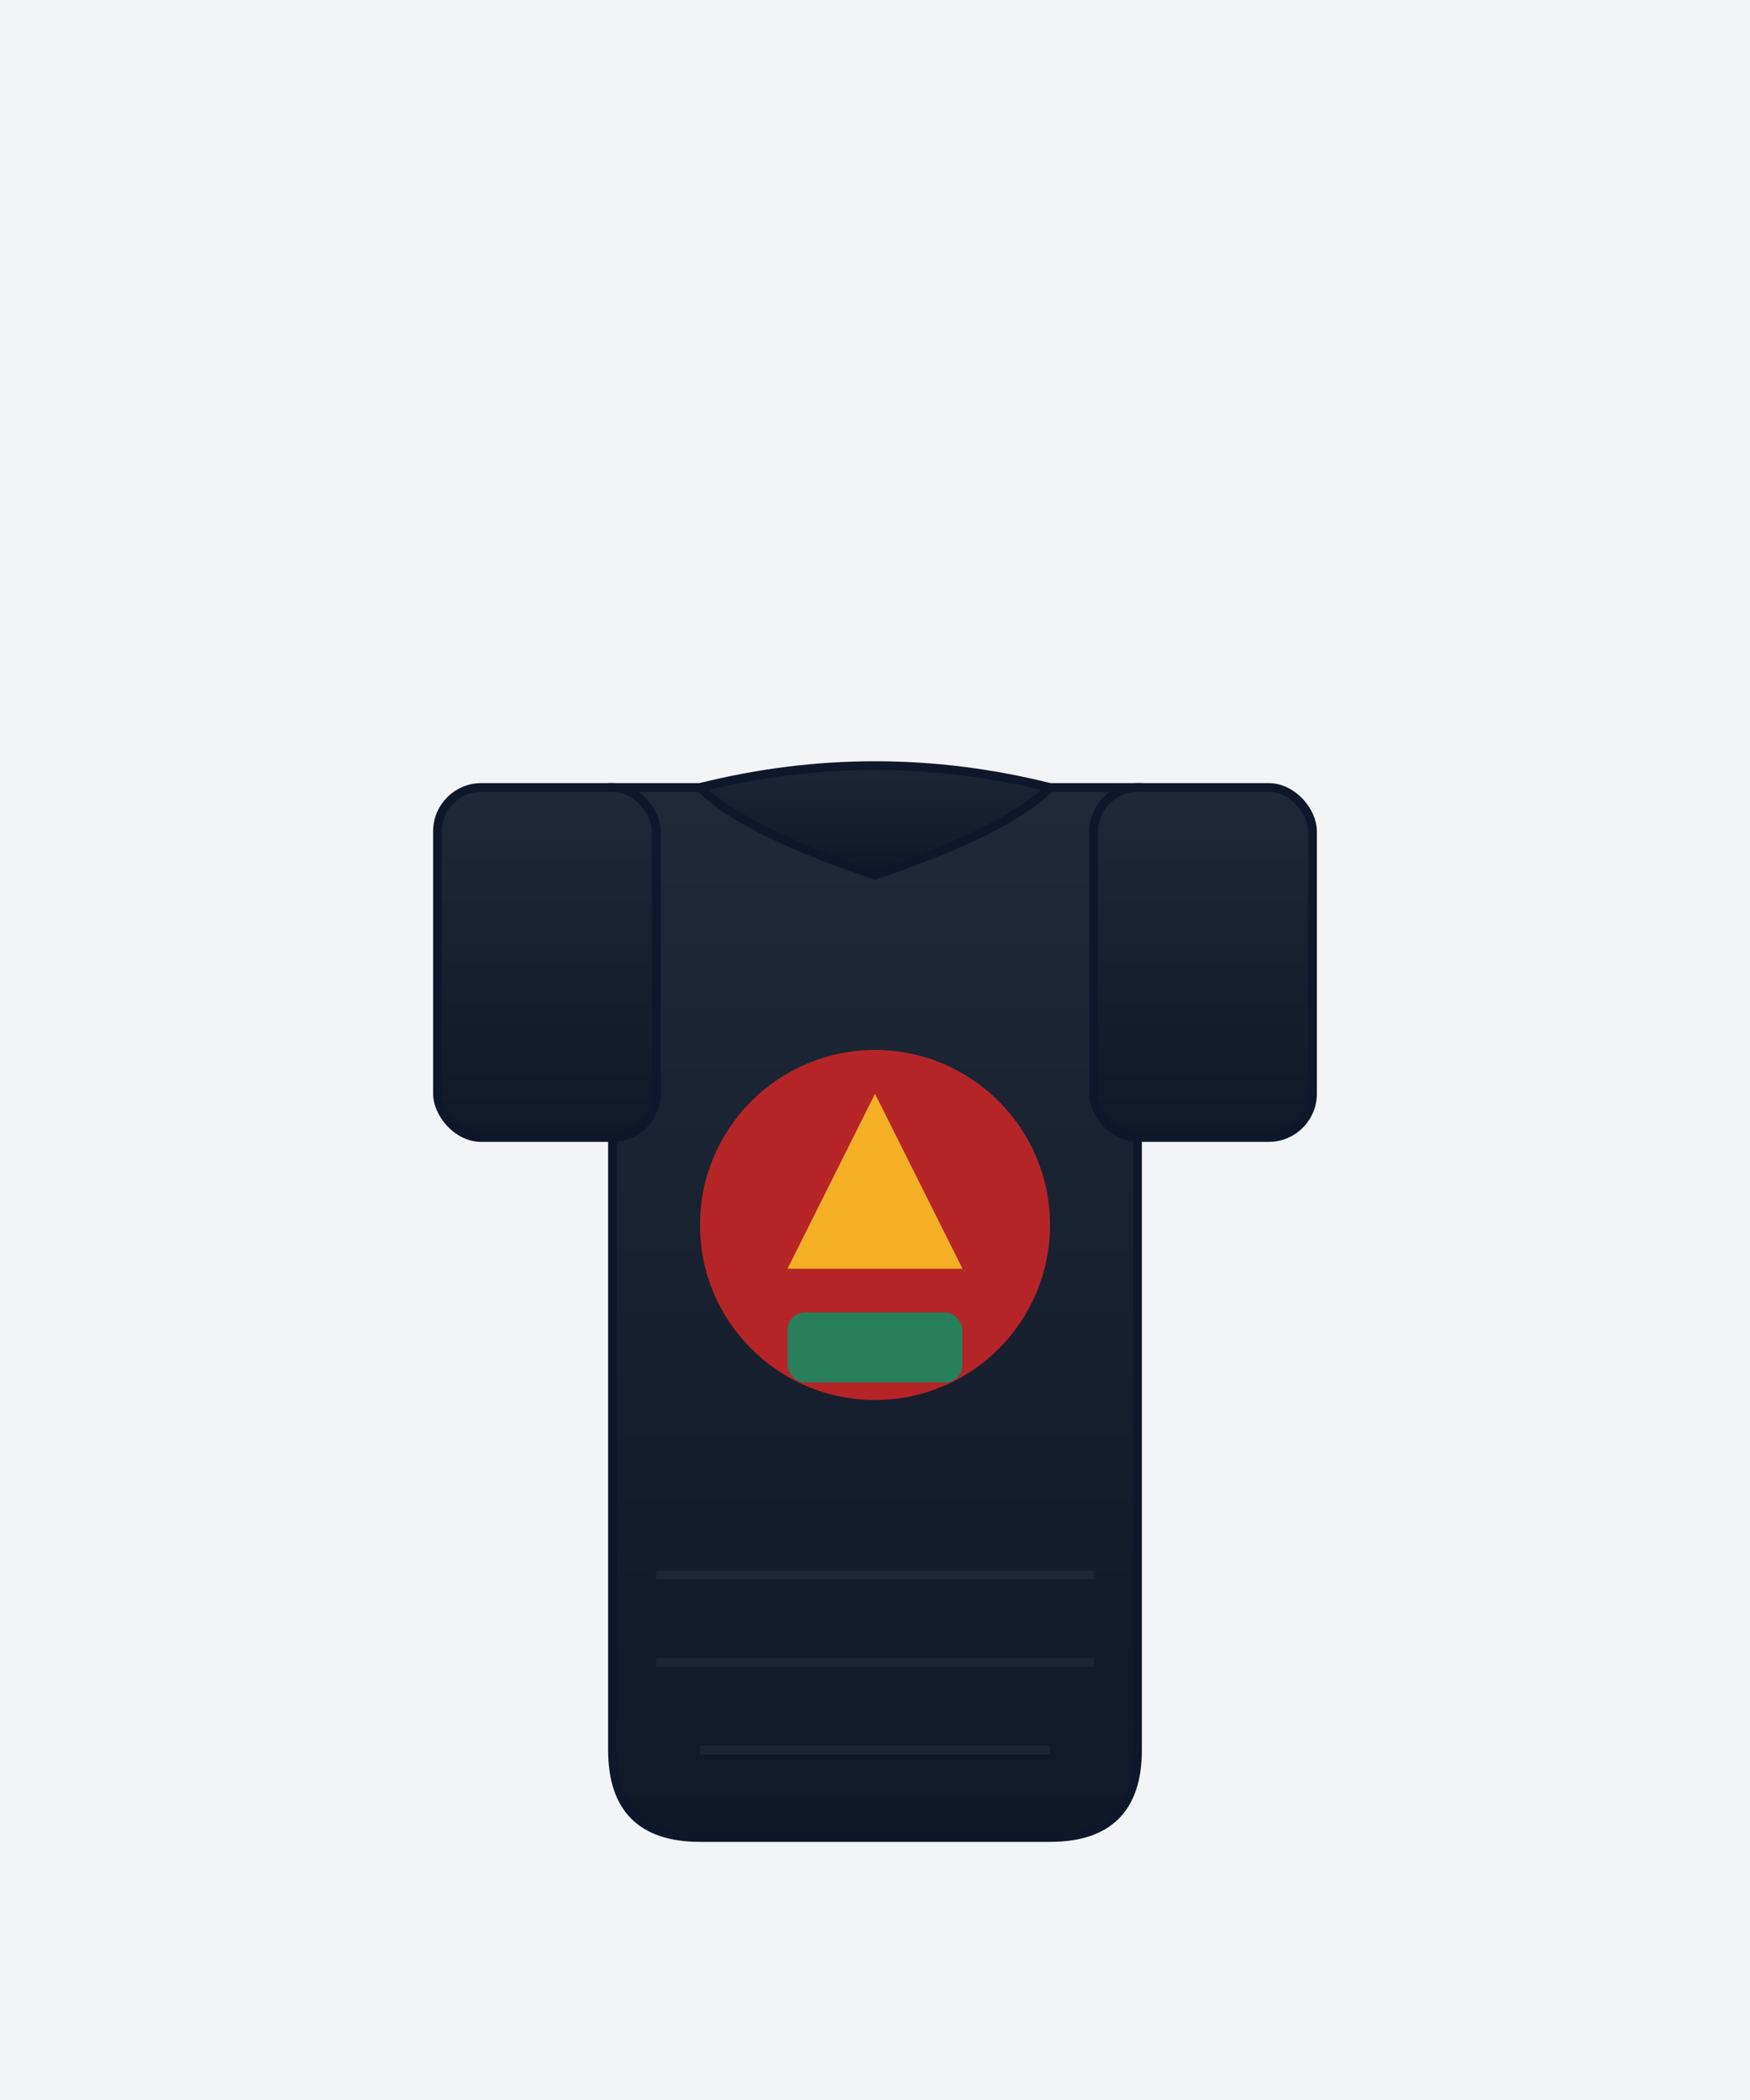
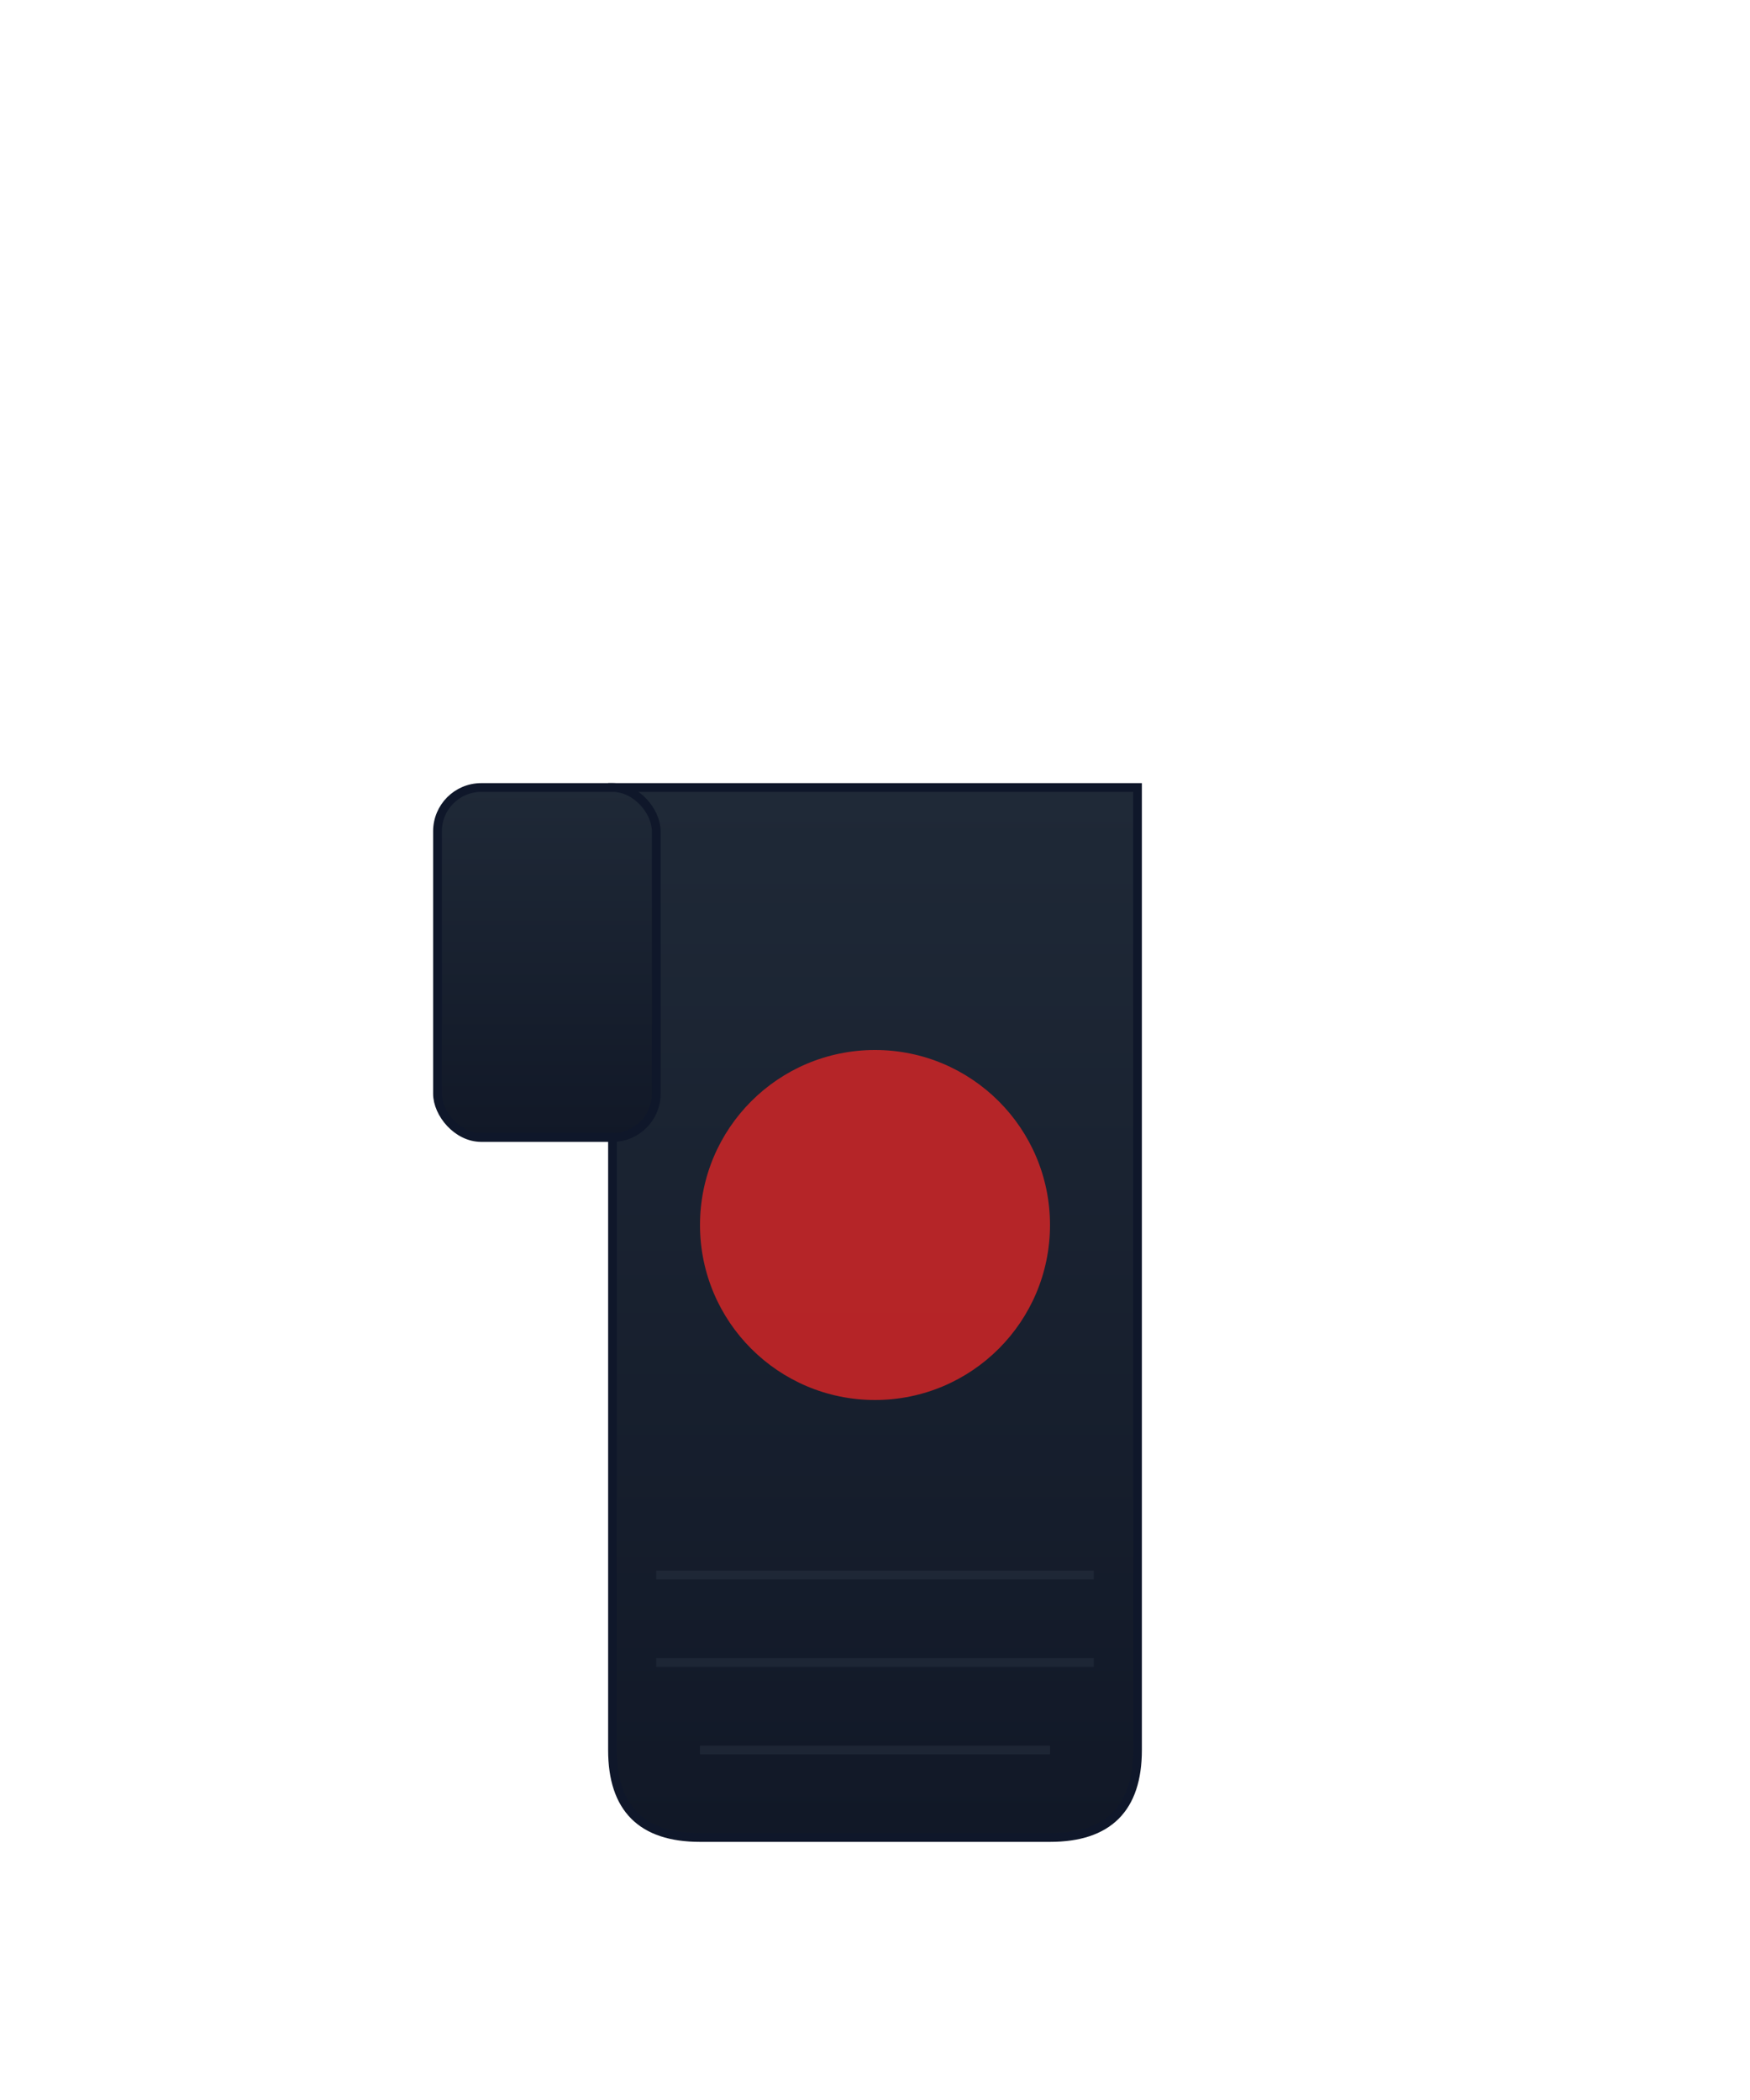
<svg xmlns="http://www.w3.org/2000/svg" width="200" height="240" viewBox="0 0 200 240">
  <defs>
    <linearGradient id="shirtGradient" x1="0%" y1="0%" x2="0%" y2="100%">
      <stop offset="0%" style="stop-color:#1f2937;stop-opacity:1" />
      <stop offset="100%" style="stop-color:#111827;stop-opacity:1" />
    </linearGradient>
  </defs>
-   <rect width="100%" height="100%" fill="#f3f4f6" />
  <path d="M70 90 L70 200 Q70 210 80 210 L120 210 Q130 210 130 200 L130 90 Z" fill="url(#shirtGradient)" stroke="#0f172a" stroke-width="1" />
  <rect x="50" y="90" width="25" height="40" fill="url(#shirtGradient)" stroke="#0f172a" stroke-width="1" rx="5" />
-   <rect x="125" y="90" width="25" height="40" fill="url(#shirtGradient)" stroke="#0f172a" stroke-width="1" rx="5" />
-   <path d="M80 90 Q100 85 120 90 Q115 95 100 100 Q85 95 80 90" fill="url(#shirtGradient)" stroke="#0f172a" stroke-width="1" />
  <circle cx="100" cy="140" r="20" fill="#dc2626" opacity="0.8" />
-   <polygon points="100,125 110,145 90,145" fill="#fbbf24" opacity="0.9" />
-   <rect x="90" y="150" width="20" height="8" fill="#059669" opacity="0.8" rx="2" />
  <path d="M75 180 L125 180" stroke="#374151" stroke-width="1" opacity="0.3" />
  <path d="M75 190 L125 190" stroke="#374151" stroke-width="1" opacity="0.3" />
  <path d="M80 200 L120 200" stroke="#374151" stroke-width="1" opacity="0.3" />
</svg>